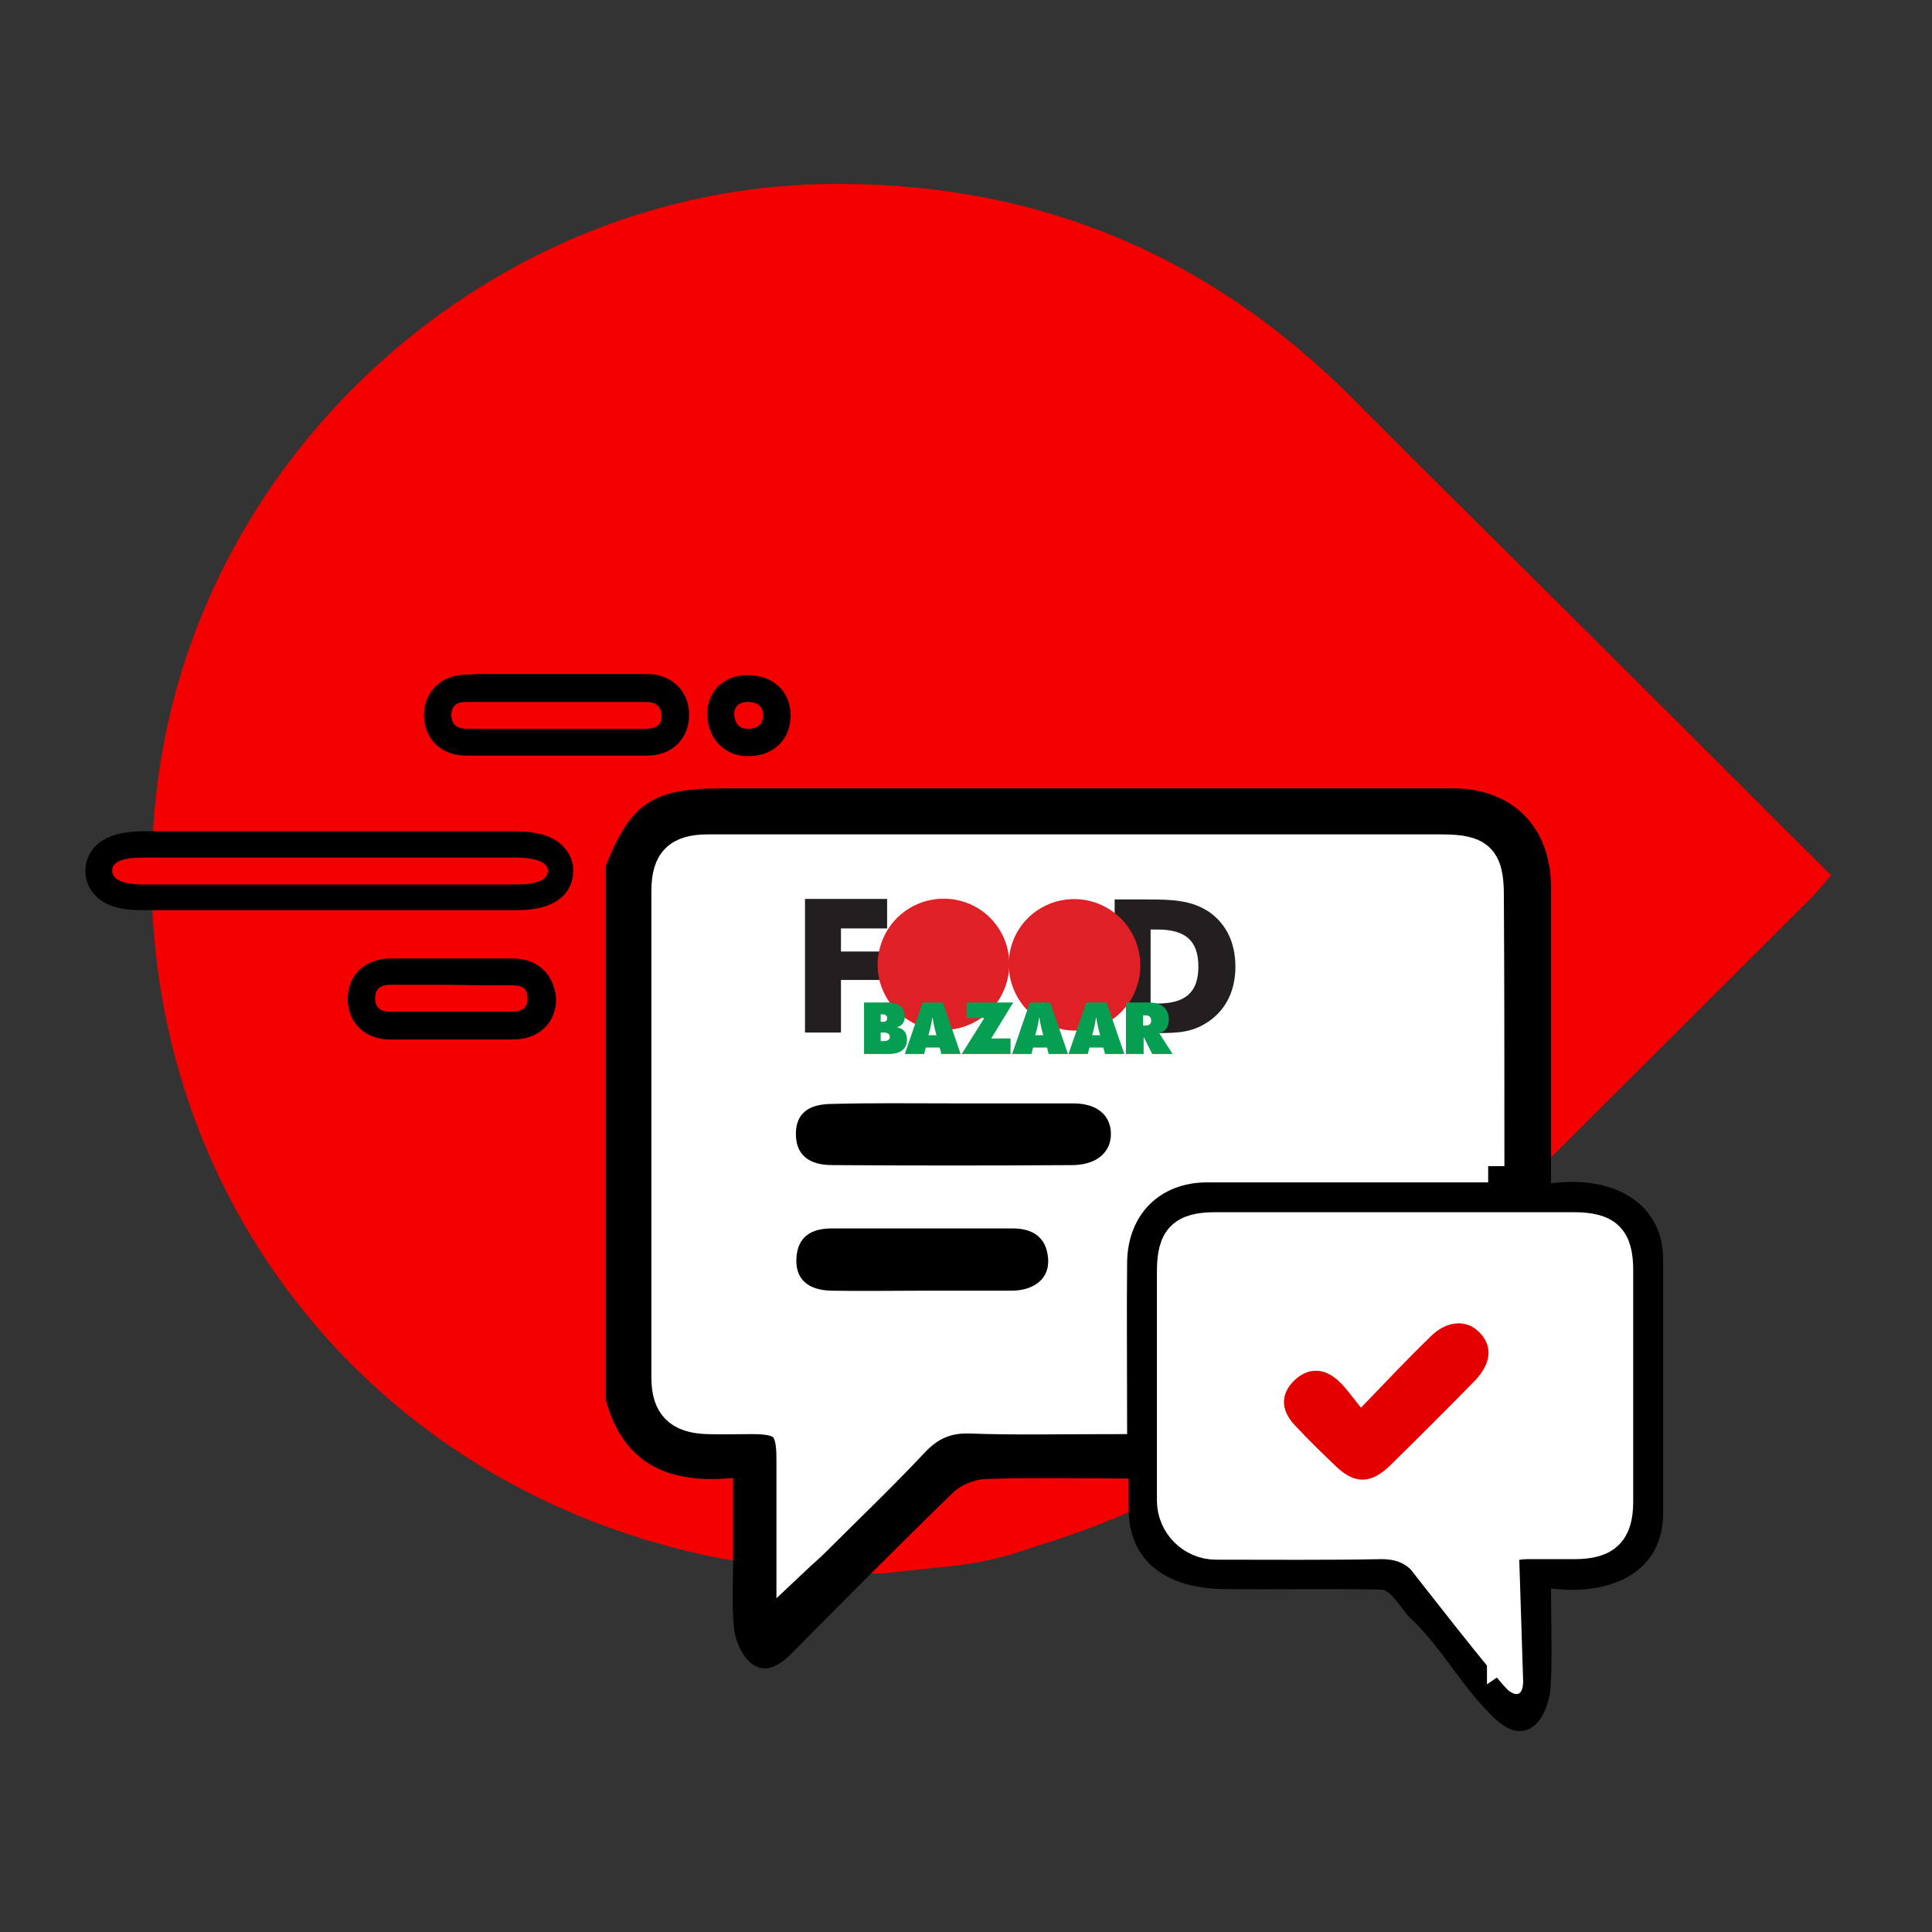
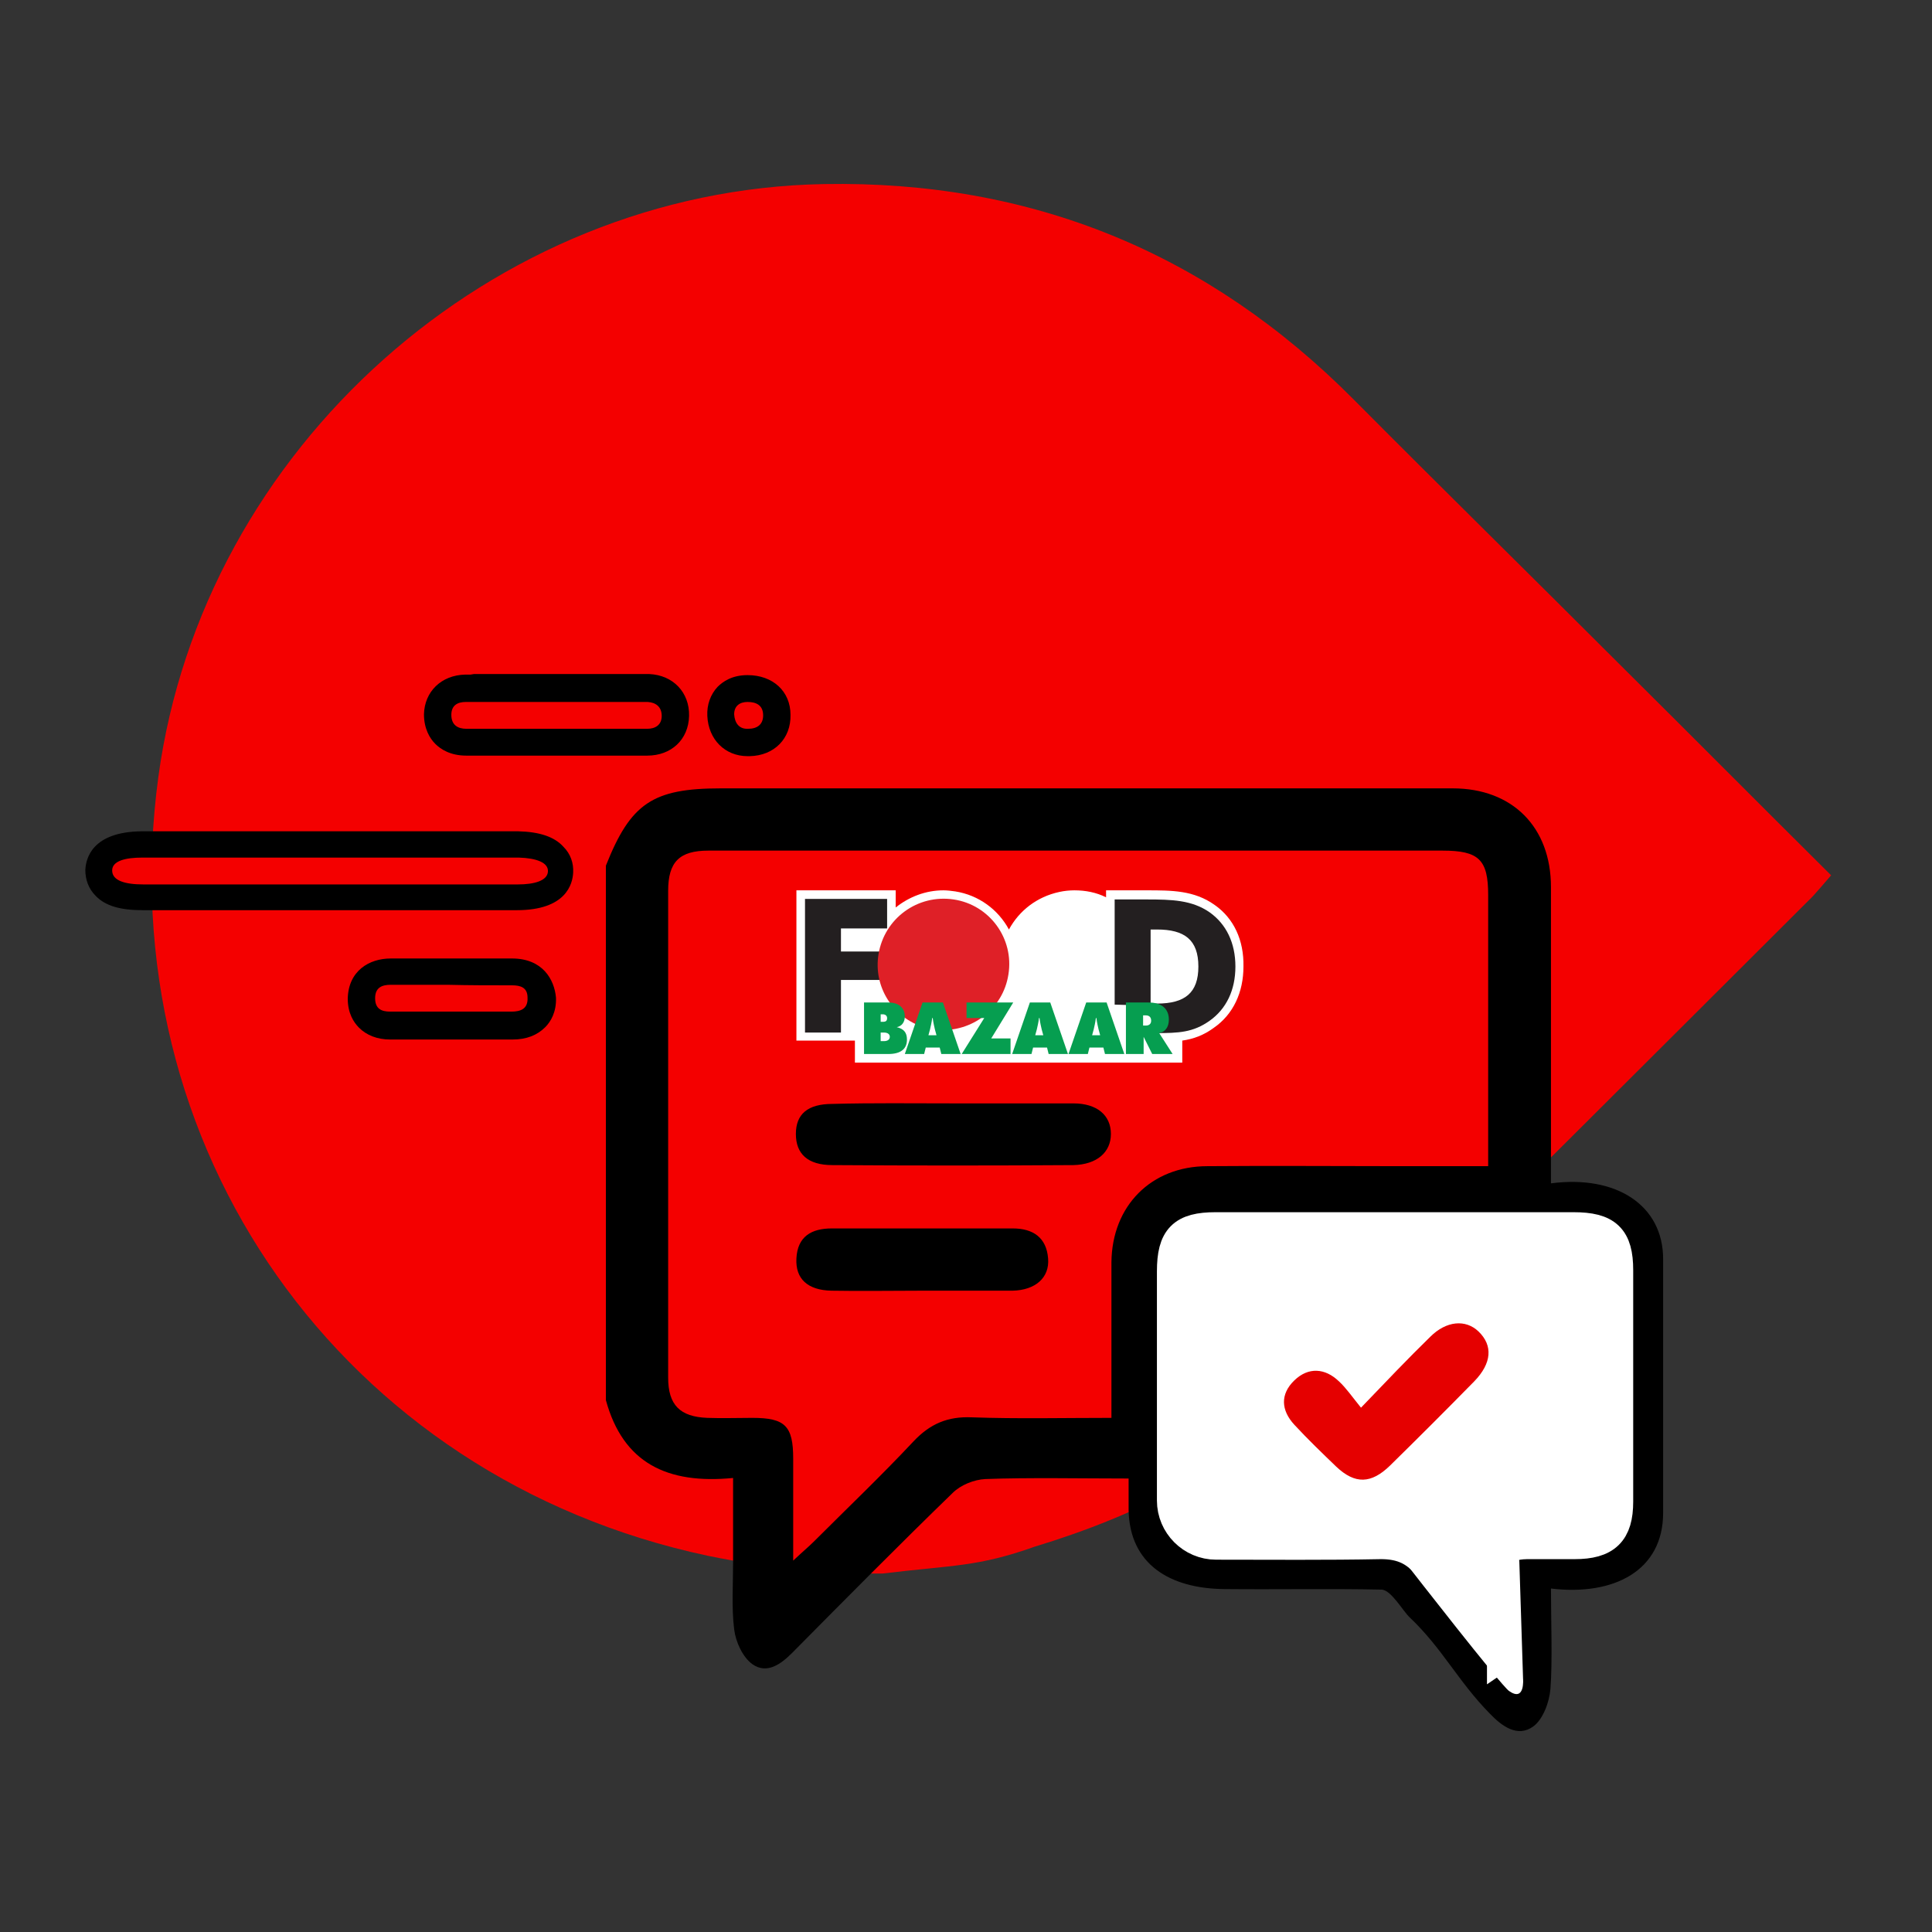
<svg xmlns="http://www.w3.org/2000/svg" preserveAspectRatio="xMidYMid meet" data-bbox="15.9 34.274 325.3 288.288" viewBox="0 0 360 360" data-type="ugc" role="presentation" aria-hidden="true" aria-labelledby="svgcid--hg5gey-iotn2g">
  <rect x="0" y="0" width="360" height="360" fill="#333333" stroke="none" />
  <title id="svgcid--hg5gey-iotn2g" />
  <g>
    <path d="M151.1 293.2c-6.4-1.1-12.9-2-19.2-3.3-68.2-14.5-111.7-76.2-102.4-145.1 8.3-61.3 62.3-109.4 124-110.5 38.7-.7 71.6 12.8 98.8 40.2 16.3 16.4 32.8 32.6 49.2 49 13.2 13.1 26.3 26.3 39.7 39.6-1.3 1.5-2.3 2.7-3.4 3.9-29.9 29.8-59.7 59.7-89.8 89.2-17.5 17.2-36.1 26.2-55.2 32-10.7 3.8-15.1 3.4-28.3 5h-13.4z" fill="#f40000" />
    <path d="M112.9 260.9v-99.6c4.6-11.6 8.7-14.4 21.4-14.4h136.4c11.1 0 18.3 7.2 18.3 18.4v55.2c12.2-1.6 20.9 4.1 20.9 14.1v47.3c0 10.8-9.2 15.5-20.9 14.1 0 5.7.3 13.7-.1 18.7-.2 2.5-1.4 5.7-3.2 7-2.9 2.1-5.8 0-8.1-2.4-5.9-6-8.8-12.1-14.9-17.9-1.3-1.2-3.5-5.2-5.3-5.2-9.8-.2-19.5 0-29.3-.1-10.1-.1-17.6-4.6-17.8-14.7v-5.9c-8.3 0-19-.2-26.7.1-2.1.1-4.6 1.1-6.1 2.6-10.1 9.8-20 19.8-29.9 29.8-2.1 2.1-4.7 4-7.4 2.1-1.8-1.3-3.1-4.1-3.4-6.5-.5-4.1-.2-8.3-.2-12.4v-15.8c-12.3 1.2-20.5-2.8-23.7-14.5zm164.4-43.6v-50.5c0-6.6-1.7-8.3-8.5-8.3H132c-5.4 0-7.5 2.1-7.5 7.5v90.7c0 5.1 2.2 7.3 7.3 7.5 2.8.1 5.6 0 8.4 0 6.1 0 7.6 1.5 7.6 7.6v19c1.8-1.7 2.9-2.6 3.9-3.6 6.2-6.2 12.5-12.2 18.5-18.6 3.1-3.3 6.4-4.7 10.9-4.5 8.5.3 17.1.1 26 .1v-29c.1-10.5 7.4-17.9 17.9-17.9 12-.1 24 0 36 0h16.3zm-1 84.7c.4-.2.7-.4 1.1-.5v-6.6c.1-5.2 2.1-7.3 7.2-7.4h8.9c5.7-.1 7.8-2.2 7.9-7.7v-43.1c0-6-1.9-7.8-8.1-7.8h-66.7c-6 0-7.9 1.9-7.9 8v42.7c0 5.9 2.1 8 8 8 10.2 0 20.4.1 30.7-.1 3.4-.1 6 .8 8.3 3.4 3.3 3.7 7 7.4 10.6 11.1z" />
-     <path d="M277.3 217.3h-52.4c-10.5 0-17.8 7.4-17.9 17.9-.1 9.5 0 18.9 0 29-8.9 0-17.4.2-26-.1-4.5-.2-7.8 1.2-10.9 4.5-6 6.4-12.3 12.4-18.5 18.6-1 1-2.1 1.9-3.9 3.6v-19c0-6.2-1.5-7.6-7.6-7.6-2.8 0-5.6.1-8.4 0-5.1-.2-7.3-2.4-7.3-7.5V166c0-5.4 2.1-7.5 7.5-7.5h136.8c6.8 0 8.5 1.6 8.5 8.3.1 16.5.1 33.1.1 50.5zm-100-11.7h-22.2c-4.7 0-6.9 1.9-6.8 5.6 0 3.7 2.3 5.8 6.8 5.8 15 .1 29.9.1 44.9 0 4.4 0 7-2.3 7-5.8s-2.6-5.6-7-5.7c-7.6 0-15.1.1-22.7.1zm-5.6 34.9c5.6 0 11.2.1 16.8 0 4.2-.1 6.9-2.4 6.6-6-.3-3.9-2.8-5.6-6.6-5.6h-33.7c-3.7 0-6.3 1.5-6.6 5.6-.2 3.8 2.1 5.9 6.5 6h17z" fill="#ffffff" stroke="#ffffff" stroke-width="6.048" stroke-miterlimit="10" />
    <path d="M280.1 308.2s-11-13.5-14.5-17.3c-2.3-2.5-4.9-3.4-8.3-3.4-10.2.2-20.4.1-30.7.1-4.4 0-8-3.6-8-8v-42.7c0-6.1 1.9-8 7.9-8h66.7c6.1 0 8.1 1.9 8.1 7.8v43.1c0 5.6-2.2 7.7-7.9 7.7h-8.9c-5.1.1-4.5 2.2-4.5 7.4v5.9l-.1.8c.1 2.8.5 6.4.2 6.6zm-26.5-45.9c-1.7-2.1-2.8-3.7-4.1-5.1-2.6-2.5-5.7-2.8-8.3-.2-2.6 2.5-2.4 5.6 0 8.3 2.5 2.7 5.1 5.3 7.8 7.8 3.4 3.3 6.5 3.3 10-.2 5.3-5.2 10.5-10.4 15.7-15.7 3.3-3.4 3.6-6.7.8-9.3-2.4-2.3-6.1-1.9-9 1-4.1 4.2-8.1 8.4-12.9 13.4z" fill="#ffffff" stroke="#ffffff" stroke-width="6.048" stroke-miterlimit="10" />
    <path d="M177.3 205.6H200c4.4 0 7 2.2 7 5.7 0 3.4-2.6 5.7-7 5.8-15 .1-29.9.1-44.9 0-4.6 0-6.8-2.1-6.8-5.8 0-3.7 2.2-5.6 6.8-5.6 7.4-.2 14.8-.1 22.2-.1z" />
    <path d="M171.7 240.5c-5.6 0-11.2.1-16.8 0-4.4-.1-6.7-2.2-6.5-6 .2-4.1 2.8-5.6 6.6-5.6h33.7c3.8 0 6.3 1.7 6.6 5.6.3 3.6-2.4 5.9-6.6 6h-17z" />
    <path d="M253.6 262.3c4.8-5 8.8-9.2 12.9-13.2 3-3 6.6-3.3 9-1 2.7 2.6 2.5 5.9-.8 9.3-5.2 5.3-10.4 10.5-15.7 15.7-3.5 3.4-6.5 3.5-10 .2-2.7-2.6-5.3-5.1-7.8-7.8s-2.7-5.7 0-8.3c2.6-2.5 5.7-2.3 8.3.2 1.3 1.2 2.4 2.8 4.1 4.9z" fill="#e50000" />
    <path d="M226.3 168.6c-3.8-2.7-8-2.7-12.6-2.7h-7.6v1.3c-1.8-.9-3.8-1.3-5.9-1.3-.9 0-1.9.1-2.8.3-4.2.9-7.5 3.5-9.4 7-2-3.7-5.6-6.4-10-7.1-.7-.1-1.5-.2-2.2-.2-3.3 0-6.4 1.2-8.9 3.2v-3.2h-18.5v28h10.9v4.1h61v-4.1c2.1-.3 4-1 5.9-2.4 3.6-2.5 5.5-6.6 5.5-11.4.1-4.9-1.8-9-5.4-11.5z" fill="#ffffff" />
    <path fill="#231f20" d="M150 167.5h15.3v5.5h-8.6v4.3h8.1v5.3h-8.1v9.8H150v-24.9z" />
    <path d="m174.2 189-1.1-.1-1 2.5c-5.7-1.8-9.4-7.5-8.4-13.6 1.1-6.7 7.3-11.2 14-10.2s11.3 7.3 10.2 14c-1 6.4-6.8 10.8-13.2 10.3l-.5-2.9z" fill-rule="evenodd" clip-rule="evenodd" fill="#df2027" />
    <path d="M207.7 185.9v-18.3h6c4.6 0 8.4.1 11.7 2.4 3.1 2.2 4.8 5.7 4.8 10.1 0 4.4-1.7 7.9-4.8 10.1-3.1 2.2-5.8 2.3-10 2.3h-.7v-5.1l-7-.2v-1.3zm7.9 1.1c5.2 0 7.7-2 7.7-6.9 0-5-2.6-6.9-7.7-6.9h-1.2V187h1.2z" fill="#231f20" />
-     <path d="M207.4 169.9c-5.5-4-13.1-2.8-17.1 2.6-3.7 5.1-2.9 12.1 1.7 16.3l2.3-1.8.9.7-.8 2.8c2.7 1.5 5.8 1.9 8.7 1.2.4-.1.8-2.2 1.2-2.3.4-.1.7 1.7 1.1 1.6 1.9-.8 3.5-2.2 4.8-3.9 3.9-5.5 2.7-13.2-2.8-17.2z" fill-rule="evenodd" clip-rule="evenodd" fill="#df2027" />
    <path d="M161 186.8h4.5c2 0 3.1 1 3.1 2.6 0 1-.5 1.8-1.5 2 1.3.3 1.9 1 1.9 2.3 0 1.8-1.2 2.7-3.5 2.7H161v-9.6zm3.1 3.6h.4c.6 0 .8-.2.8-.7 0-.4-.3-.7-.8-.7h-.4v1.4zm0 3.6h.6c.7 0 1.1-.3 1.1-.8s-.4-.8-1.1-.8h-.6v1.6z" fill="#069e50" />
    <path d="M171.9 186.8h3.8l3.3 9.6h-3.6l-.3-1.2h-2.6l-.3 1.2h-3.6l3.3-9.6zm2.6 6.1-.3-1.1c-.1-.5-.3-1.2-.4-2.1h-.1c-.1.9-.3 1.6-.4 2.1l-.3 1.1h1.5z" fill="#069e50" />
    <path fill="#069e50" d="M183.4 189.7h-3.3v-2.9h8.7l-4.1 6.7h3.6v2.9h-9.1l4.2-6.7z" />
    <path d="M191.9 186.8h3.8l3.3 9.6h-3.6l-.3-1.2h-2.6l-.3 1.2h-3.6l3.3-9.6zm2.5 6.1-.3-1.1c-.1-.5-.3-1.2-.4-2.1h-.1c-.1.9-.3 1.6-.4 2.1l-.3 1.1h1.5z" fill="#069e50" />
    <path d="M209.7 186.8h4.3c2.5 0 3.8 1.2 3.8 3.2 0 1.4-.7 2.3-1.8 2.5l2.5 3.9h-3.8l-1.6-3.2v3.2h-3.3v-9.6h-.1zm3.3 4.3h.5c.6 0 1-.3 1-.9 0-.6-.3-1-1-1h-.5v1.9z" fill="#069e50" />
    <path d="M202.4 186.8h3.8l3.3 9.6h-3.6l-.3-1.2H203l-.3 1.2h-3.6l3.3-9.6zm2.6 6.1-.3-1.1c-.1-.5-.3-1.2-.4-2.1h-.1c-.1.9-.3 1.6-.4 2.1l-.3 1.1h1.5z" fill="#069e50" />
    <path d="m283.1 290.8.7 22s.4 4.4-2.6 2.3c-1.5-1-18.6-23-18.6-23l20.5-1.3z" fill="#ffffff" />
-     <path d="M63.4 165c11 0 22.1.3 33.1-.2 3.4-.1 6.7-2.2 10.1-3.3-3.5-1.4-7.1-3.9-10.6-3.9-22.5-.4-45-.3-67.5 0-3.4 0-6.7 2.2-10.1 3.4 3.6 1.4 7.1 3.8 10.7 3.9 11.3.5 22.8.1 34.3.1z" />
-     <path d="M82.9 187.1c3.9 0 7.7.3 11.5-.2 1.2-.1 2.3-2.2 3.5-3.3-1.2-1.4-2.5-3.9-3.7-3.9-7.9-.4-15.7-.3-23.6 0-1.2 0-2.4 2.2-3.5 3.4 1.2 1.4 2.5 3.8 3.7 3.9 4.1.5 8.1.1 12.1.1z" />
+     <path d="M63.4 165c11 0 22.1.3 33.1-.2 3.4-.1 6.7-2.2 10.1-3.3-3.5-1.4-7.1-3.9-10.6-3.9-22.5-.4-45-.3-67.5 0-3.4 0-6.7 2.2-10.1 3.4 3.6 1.4 7.1 3.8 10.7 3.9 11.3.5 22.8.1 34.3.1" />
    <path d="M58.6 167.3h-32c-3.5 0-5.7-.6-7.1-2-.8-.8-1.2-1.9-1.2-3.1 0-1.8 1.1-4.7 8-4.8h70.4c3.2.1 5.4.8 6.7 2.1.8.8 1.2 1.9 1.1 3-.1 1.8-1.3 4.7-8.1 4.7l-37.8.1z" fill="#f40000" />
    <path d="M28.3 159.8h68.4c3.2.1 5.5.9 5.4 2.6-.1 1.7-2.5 2.4-5.6 2.4H26.7c-3.4 0-5.8-.7-5.8-2.6 0-1.8 2.5-2.4 5.6-2.4h1.8m0-4.9h-1.9c-9.3.1-10.4 5.1-10.5 7.2 0 1.8.6 3.5 1.9 4.8 1.8 1.9 4.6 2.7 8.8 2.7h69.7c9.2 0 10.4-4.9 10.5-7 .1-1.8-.5-3.5-1.8-4.8-1.7-1.9-4.5-2.8-8.4-2.9H28.3z" />
    <path d="M139.3 138.4c-2.8 0-4.8-2-4.9-5.1-.1-1.8.6-2.9 1.2-3.5.6-.7 1.8-1.4 3.8-1.4 4 0 5.4 2.6 5.5 5 .1 3-2 5-5.2 5.1-.2-.1-.3-.1-.4-.1z" fill="#f40000" />
    <path d="M139.3 130.8c.1 0 .1 0 0 0 1.6 0 2.9.6 2.9 2.5 0 1.7-1.1 2.5-2.8 2.5h-.2c-1.5 0-2.3-1.1-2.4-2.7 0-1.6 1.1-2.3 2.5-2.3m0-5c-2.9 0-4.6 1.2-5.6 2.2-1.3 1.4-2 3.3-1.9 5.4.2 4.4 3.3 7.5 7.5 7.5h.4c4.6-.1 7.7-3.3 7.6-7.7 0-4.4-3.3-7.4-8-7.4z" />
    <path d="M101 138.4H86.9c-2.1 0-3.3-.8-4-1.5-.6-.6-1.4-1.8-1.4-3.7 0-2.9 2.1-4.9 5.2-4.9h34.1c3.1.1 5.1 2.2 5 5.2-.1 3-2.1 4.9-5.3 4.9H101z" fill="#f40000" />
    <path d="M87.7 130.8h33c1.5.1 2.6.9 2.6 2.6 0 1.7-1.2 2.4-2.7 2.4H86.9c-1.6 0-2.8-.7-2.8-2.6 0-1.8 1.2-2.4 2.7-2.4h.9m0-5.1h-1c-4.5.1-7.6 3.2-7.7 7.4 0 2.7 1.1 4.5 2.1 5.5s2.8 2.2 5.8 2.2h33.7c4.5 0 7.7-3 7.8-7.4.1-4.4-3-7.6-7.4-7.8H88.3l-.6.1z" />
    <path d="M95.3 191.1H72.6c-1.8 0-3.1-.5-4.1-1.4-.6-.6-1.3-1.7-1.3-3.6 0-2.4 1.4-5 5.4-5h22.7c4.8 0 5.5 3.4 5.5 4.8.1 1.9-.7 3.1-1.3 3.7-1.4 1.5-3.4 1.5-4.2 1.5z" fill="#f40000" />
    <path d="M95.4 183.6c1.6 0 2.9.4 2.9 2.3.1 2.1-1.3 2.6-3 2.6H72.7c-1.6 0-2.8-.5-2.8-2.5s1.3-2.5 2.9-2.5h10.6c4 .1 8 .1 12 .1m0-5H72.8c-4 0-7.9 2.3-8 7.5 0 2.7 1.1 4.4 2.1 5.4 1.4 1.4 3.4 2.2 5.8 2.2h22.8c2.6 0 4.6-.8 6.1-2.3 1-1 2.1-2.8 2-5.5-.3-3.4-2.5-7.3-8.2-7.3z" />
  </g>
</svg>